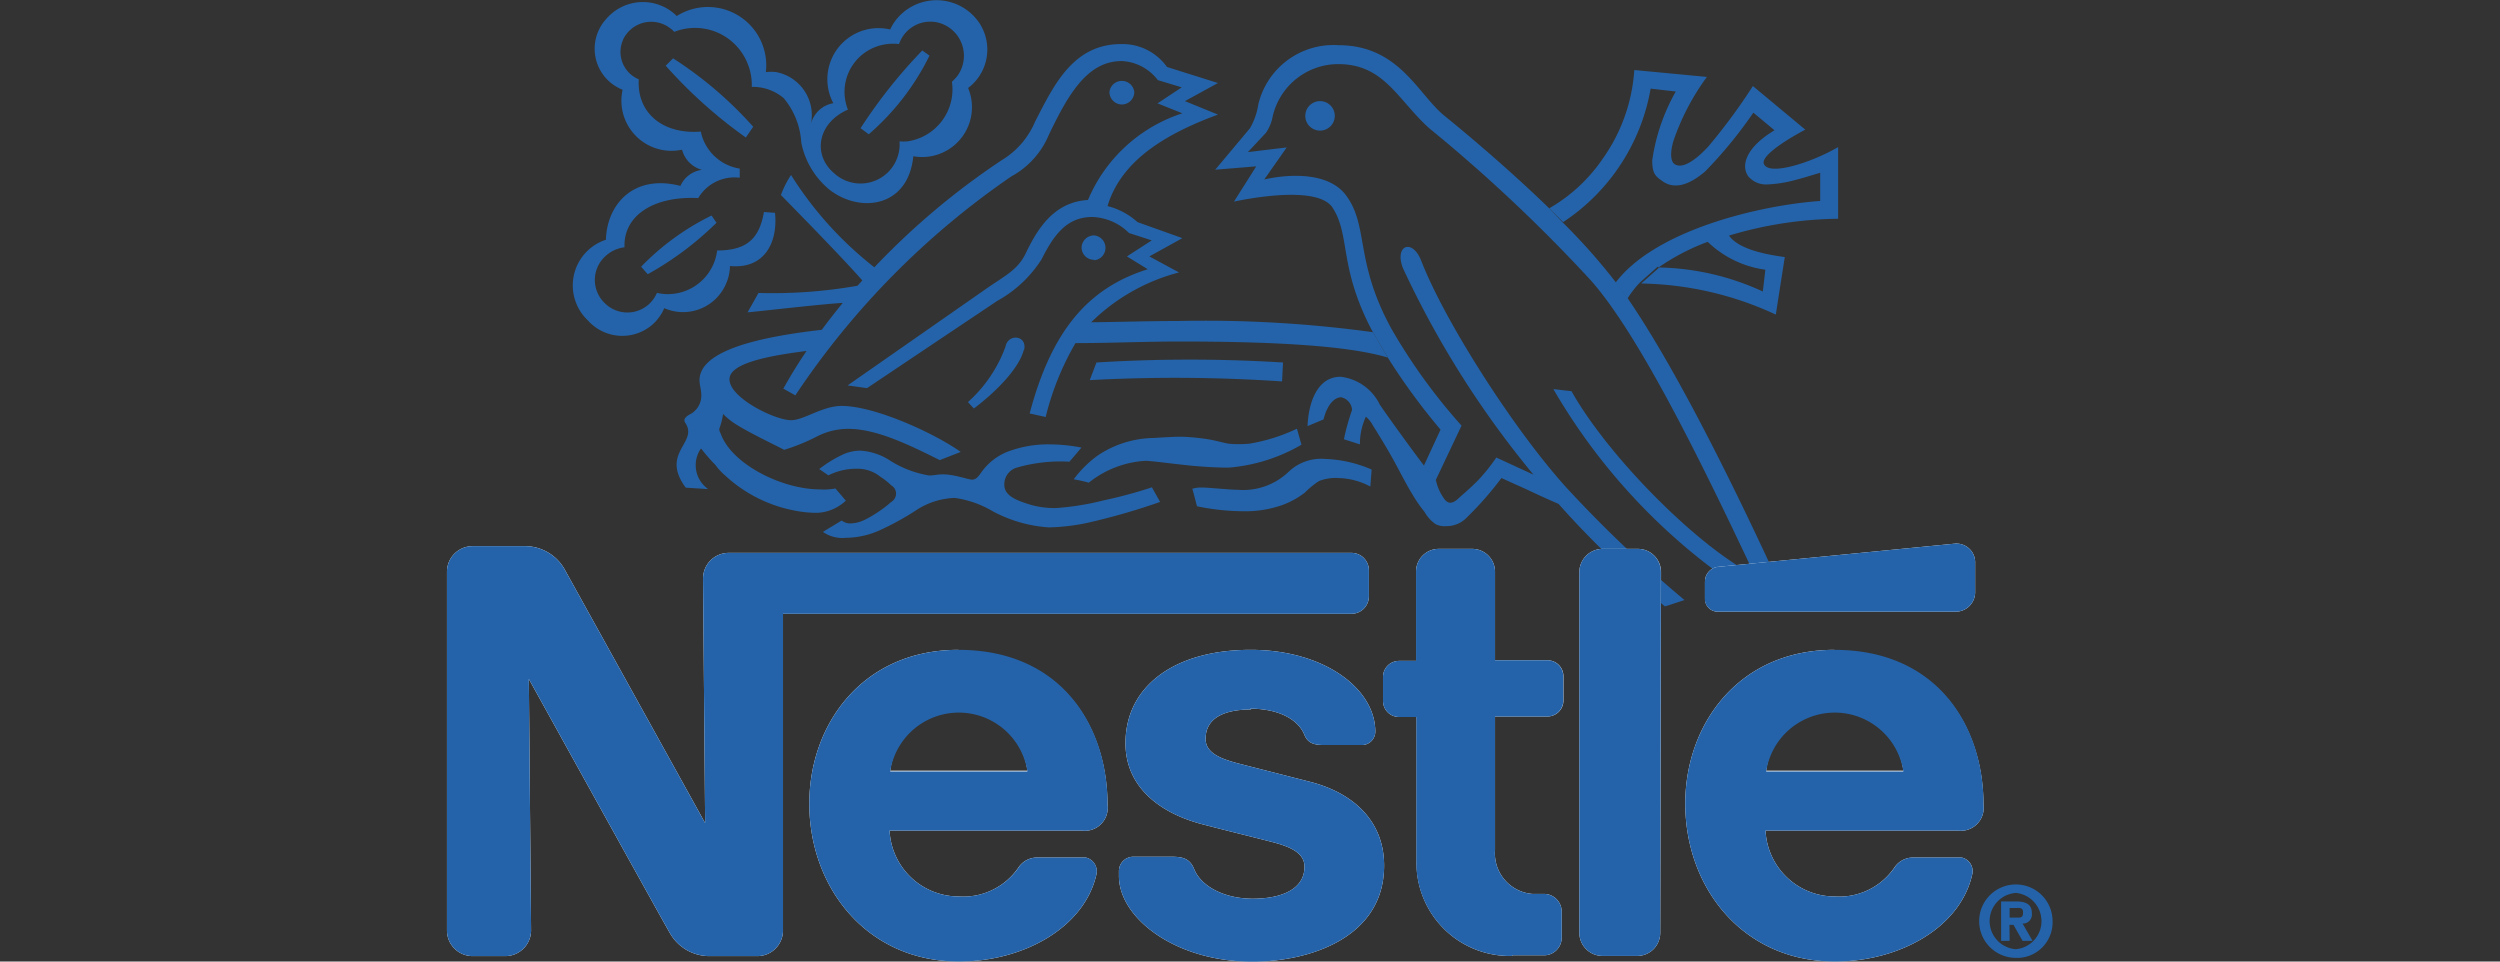
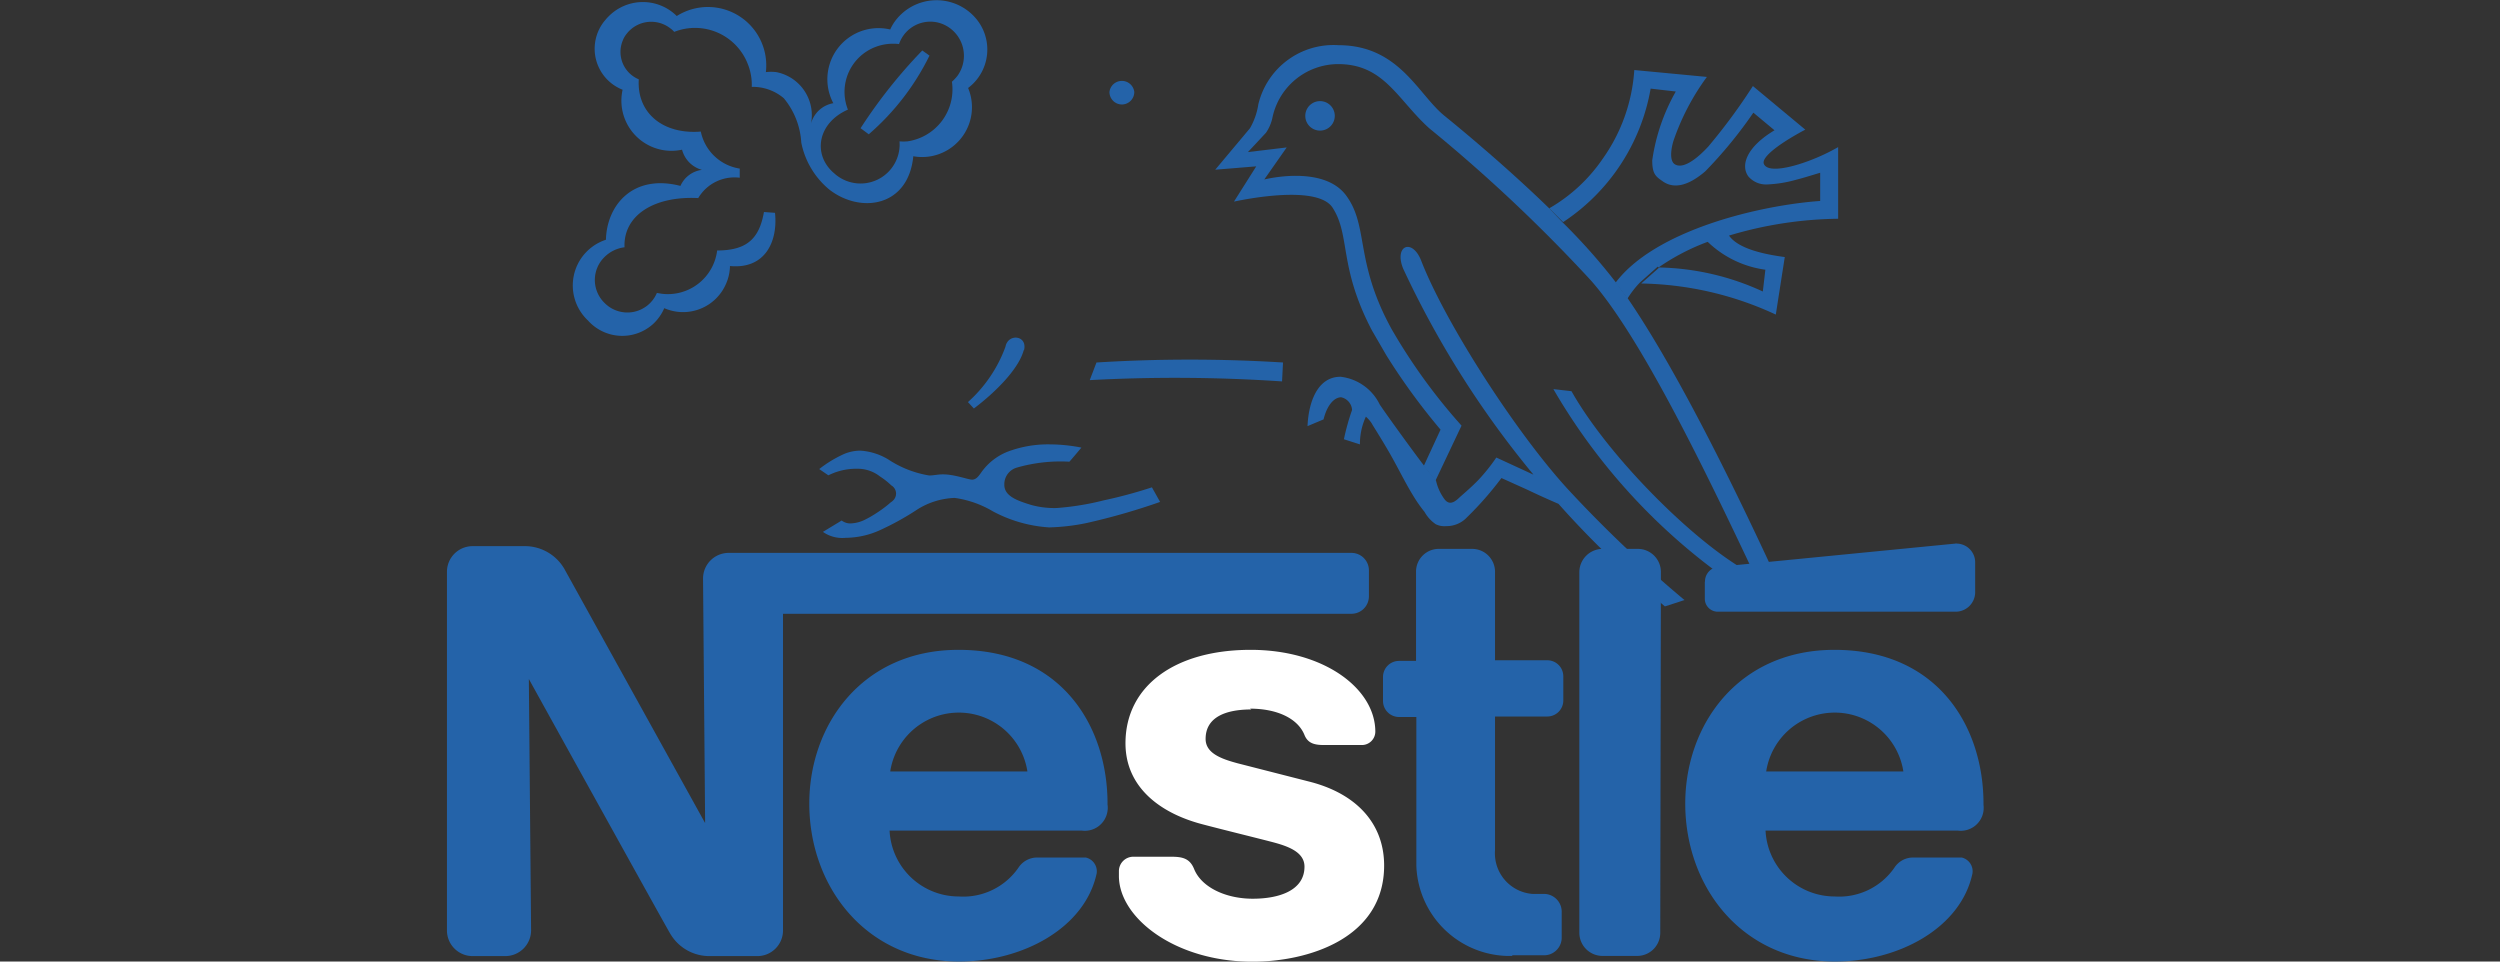
<svg xmlns="http://www.w3.org/2000/svg" viewBox="0 0 156 60">
  <rect x="0" y="0" width="156" height="60" fill="#333333" stroke="none" />
  <defs>
    <style>.cls-1,.cls-3{fill:#fff;}.cls-1{fill-opacity:0;}.cls-2{fill:#2463a9;}.cls-2,.cls-3{fill-rule:evenodd;}</style>
  </defs>
  <g id="Layer_2" data-name="Layer 2">
    <g id="Layer_1-2" data-name="Layer 1">
      <g id="Group_848" data-name="Group 848">
        <rect id="Rectangle_258" data-name="Rectangle 258" class="cls-1" width="156" height="60" />
        <g id="nestle-4">
-           <path id="Path_576" data-name="Path 576" class="cls-2" d="M68.29,16.24a.78.78,0,0,0,0-1.55.78.78,0,0,0-.8.76v0a.77.77,0,0,0,.77.76ZM77.51,31.9A6.93,6.93,0,0,0,80,31.52a5.18,5.18,0,0,0,1.42-.78,5.53,5.53,0,0,1,.88-.72,2.77,2.77,0,0,1,1.21-.19,4.43,4.43,0,0,1,2,.53l.08-1.06a7.91,7.91,0,0,0-2.87-.66,2.94,2.94,0,0,0-2.31.8,4.11,4.11,0,0,1-3.22,1.12c-.51,0-1.75-.14-2.25-.14a1.91,1.91,0,0,0-.54.08c.09.29.29,1.09.29,1.09a14.33,14.33,0,0,0,2.77.31Zm-6-3.14c.39,0,1.54.17,2.85.3.75.07,1.55.12,2.31.12a10.75,10.75,0,0,0,4.54-1.43l-.28-1a11.08,11.08,0,0,1-3,.94,7.34,7.34,0,0,1-1.24,0c-.36-.06-.78-.19-1.25-.27a13.09,13.09,0,0,0-1.77-.17c-.47,0-1.3.06-1.71.08a6.41,6.41,0,0,0-3.44,1.08A6.73,6.73,0,0,0,67,29.91a7.51,7.51,0,0,1,.94.21,6.23,6.23,0,0,1,3.63-1.37Z" />
          <path id="Path_577" data-name="Path 577" class="cls-2" d="M53.48,29.25a2.25,2.25,0,0,1,1.43.48,4.72,4.72,0,0,1,.71.56.59.59,0,0,1,.2.83.69.69,0,0,1-.23.22,6.76,6.76,0,0,1-.8.61,6.65,6.65,0,0,1-.86.5,2.16,2.16,0,0,1-.82.21.88.88,0,0,1-.59-.18l-1.17.71a2.11,2.11,0,0,0,1.42.37,5.26,5.26,0,0,0,2.1-.46,17.3,17.3,0,0,0,2.42-1.34,4.68,4.68,0,0,1,2.28-.69,6.39,6.39,0,0,1,2.39.84,8.6,8.6,0,0,0,3.5,1,13,13,0,0,0,2.33-.27,40.9,40.9,0,0,0,4.6-1.32l-.51-.91a29.15,29.15,0,0,1-3,.81,17.06,17.06,0,0,1-2.93.48,5.4,5.4,0,0,1-1.6-.19c-.88-.27-1.68-.55-1.68-1.26a1.08,1.08,0,0,1,.81-1.08,9.88,9.88,0,0,1,3.25-.36c.15-.16.75-.88.75-.88a10.34,10.34,0,0,0-1.92-.2,7.14,7.14,0,0,0-2.67.45,3.66,3.66,0,0,0-1.66,1.3c-.16.23-.32.45-.57.45s-1.09-.33-1.82-.33c-.32,0-.59.07-.86.07a6.55,6.55,0,0,1-2.55-1,3.83,3.83,0,0,0-1.74-.55,2.66,2.66,0,0,0-1,.2,7.38,7.38,0,0,0-1.57.95l.57.39A3.89,3.89,0,0,1,53.48,29.25Zm51.64,8.2a78.19,78.19,0,0,1-7.29-6.93C94.6,27,90.18,20.13,88.68,16.26c-.56-1.42-1.71-.94-1.12.51a59.6,59.6,0,0,0,8.13,12.85l-2.32-1.07a11.28,11.28,0,0,1-1.1,1.38c-.54.56-1.09,1-1.26,1.17-.38.35-.66.37-.91,0A3.07,3.07,0,0,1,89.61,30l-.73-.92c-.39-.49-2.22-3-2.78-3.83a3.11,3.11,0,0,0-2.45-1.74c-1.45,0-2,1.61-2.06,3.08l1-.42c.22-.9.67-1.38,1.1-1.38a.87.87,0,0,1,.68.79,14.15,14.15,0,0,0-.51,1.83l1,.32A4.06,4.06,0,0,1,85.23,26a2,2,0,0,1,.36.41c.06.12.53.84,1.08,1.79s1,1.9,1.52,2.74c.24.4.51.77.7,1a2.25,2.25,0,0,0,.7.77,1.18,1.18,0,0,0,.64.12,1.74,1.74,0,0,0,1.31-.55,20.83,20.83,0,0,0,2.15-2.45l1.64.74q.94.45,1.92.87a57.29,57.29,0,0,0,4.6,4.62l1.12,1,.92.78,1.23-.4Z" />
          <path id="Path_578" data-name="Path 578" class="cls-2" d="M111.27,37c-2.81-6.15-6.51-13.71-9.67-18.34l-.74-1a36.92,36.92,0,0,0-3.32-3.75L96.67,13C94.48,10.87,92,8.74,90.14,7.23c-1.65-1.33-2.83-4.41-6.62-4.41a4.82,4.82,0,0,0-5,3.69A4.29,4.29,0,0,1,78,8l-2.17,2.59,2.56-.21L77,12.58c.75-.16,5.24-1.06,6.16.39,1.12,1.75.36,3.66,2.45,7.65l.91,1.57a40.12,40.12,0,0,0,3.37,4.62l-1.05,2.27.73.92,1.63-3.44a35.82,35.82,0,0,1-4.35-6c-2.34-4.24-1.42-6.42-2.85-8.36s-5.11-1-5.11-1l1.4-2-2.42.29L79,8.28a2.63,2.63,0,0,0,.39-.89A4.2,4.2,0,0,1,83.5,4c2.87,0,3.69,2.2,5.68,4A97.87,97.87,0,0,1,99.3,17.53c3.12,3.56,7.12,11.84,10.2,18.37-3.37-1.64-9.06-7.27-11.44-11.49l-1.13-.13a37.79,37.79,0,0,0,13.49,13.59l.85-.89Z" />
          <path id="Path_579" data-name="Path 579" class="cls-2" d="M103.49,16.69a13.8,13.8,0,0,1,3.07-1.6,6.43,6.43,0,0,0,3.6,1.74L110,18.19a16.16,16.16,0,0,0-6.46-1.5l-1.13,1a20.66,20.66,0,0,1,8.4,1.94l.56-3.59c-1.12-.15-2.87-.47-3.48-1.34a24.55,24.55,0,0,1,6.81-1.05V9.18a12.42,12.42,0,0,1-2.42,1.06c-1,.31-2,.45-2.21,0s1.13-1.38,2.58-2.15l-3.27-2.72a36.39,36.39,0,0,1-2.77,3.76c-.81.88-1.65,1.45-2.13,1.1-.25-.19-.26-.74-.06-1.43a14.84,14.84,0,0,1,2.09-4l-4.53-.43A10.77,10.77,0,0,1,100,9.92,10.19,10.19,0,0,1,96.67,13l.87.86A12.56,12.56,0,0,0,103,5.53l1.57.18A12.15,12.15,0,0,0,103.1,10c0,.83.2,1,.62,1.29.79.59,1.76.2,2.69-.6a27.41,27.41,0,0,0,3-3.66l1.32,1.1c-1.68,1-2.15,2.14-1.64,2.87a1.45,1.45,0,0,0,1.16.51,7.69,7.69,0,0,0,1.85-.3c.48-.12,1-.29,1.48-.43v1.76c-3.8.27-10.3,1.82-12.77,5.1l.74,1a6,6,0,0,1,.77-1l1.12-1ZM53.7,8l.51.38A15.51,15.51,0,0,0,58,3.47l-.45-.32A31.81,31.81,0,0,0,53.7,8Z" />
          <path id="Path_580" data-name="Path 580" class="cls-2" d="M52.91,6.84a3,3,0,0,1,1.72-3.91,3.07,3.07,0,0,1,1.47-.18,2.06,2.06,0,0,1,2.64-1.28,2.14,2.14,0,0,1,1,3.27,2.9,2.9,0,0,1-.34.36,3.28,3.28,0,0,1-2.77,3.72,2.74,2.74,0,0,1-.5,0,2.44,2.44,0,0,1-4.07,2C50.69,9.67,51,7.68,52.91,6.84ZM52,6.44A1.75,1.75,0,0,0,50.61,7.7a2.74,2.74,0,0,0-2.17-3.2,2.81,2.81,0,0,0-.65,0A3.64,3.64,0,0,0,42.23,1,3,3,0,0,0,38,1a2.73,2.73,0,0,0-.23.25,2.75,2.75,0,0,0,1.08,4.35,3.13,3.13,0,0,0,2.39,3.74,3.09,3.09,0,0,0,1.32,0,1.77,1.77,0,0,0,1.24,1.26,1.7,1.7,0,0,0-1.34,1c-3-.77-4.6,1.24-4.65,3.36A3,3,0,0,0,36.69,20a2.87,2.87,0,0,0,4.05.23,2.93,2.93,0,0,0,.71-1,2.92,2.92,0,0,0,3.85-1.51,2.86,2.86,0,0,0,.25-1.12c2.18.21,3-1.51,2.81-3.32l-.69-.05c-.29,1.68-1.09,2.4-2.92,2.4a3.1,3.1,0,0,1-3.46,2.7l-.3-.05a2,2,0,0,1-3.26.63,2,2,0,0,1,0-2.88,2.14,2.14,0,0,1,1.24-.6c-.08-2,1.85-3.21,4.6-3.07a2.63,2.63,0,0,1,2.59-1.27v-.57a2.94,2.94,0,0,1-2.43-2.31c-2.35.19-4-1.15-3.87-3.26a1.85,1.85,0,0,1-1-2.42,1.56,1.56,0,0,1,.25-.43,1.94,1.94,0,0,1,2.72-.33,1.26,1.26,0,0,1,.24.22,3.53,3.53,0,0,1,4.59,2,3.48,3.48,0,0,1,.25,1.43,3,3,0,0,1,2,.71A4.77,4.77,0,0,1,50,8.9a5.09,5.09,0,0,0,1.75,2.93c1.94,1.51,4.93,1.1,5.24-2.08a3.11,3.11,0,0,0,3.42-4.26A3,3,0,0,0,61,1.28a3.22,3.22,0,0,0-5.22.14,2.82,2.82,0,0,0-.23.42A3.19,3.19,0,0,0,52,6.44Zm11.9,15.41c.23-.93-1-1.07-1.16-.21a8.58,8.58,0,0,1-2.34,3.45l.37.4C62.14,24.46,63.58,23,63.88,21.85ZM70,6.52a.78.78,0,0,0,.78-.78.78.78,0,0,0-1.55,0h0a.78.78,0,0,0,.78.78Zm11.45.71a.92.92,0,1,1,1.84,0,.92.92,0,0,1-1.84,0ZM80,23.8a99.58,99.58,0,0,0-12-.08l.42-1.1a94.18,94.18,0,0,1,11.64,0Z" />
-           <path id="Path_581" data-name="Path 581" class="cls-2" d="M43.76,28a10.63,10.63,0,0,0,.87,1,3.94,3.94,0,0,0,.62.67,8.77,8.77,0,0,0,4.39,2.2A7,7,0,0,0,51,32a2.77,2.77,0,0,0,1.78-.76l-.65-.76a3.69,3.69,0,0,1-.94.06c-2.42,0-5.49-1.58-6.19-3.41-.07-.18-.16-.28-.09-.45a4.22,4.22,0,0,0,.21-.85,4.28,4.28,0,0,0,.81.65c.9.57,2.61,1.37,3,1.59a12.27,12.27,0,0,0,2-.81,4.28,4.28,0,0,1,2-.5c1.77,0,3.8,1,5.71,1.95l1.31-.51c-1.7-1.2-5.38-2.87-7.43-2.87-1.21,0-2.35.89-3.16.89-1,0-3.84-1.39-3.84-2.55,0-.89,1.85-1.4,4.81-1.77-.52.76-1,1.55-1.45,2.35l.75.42A50.4,50.4,0,0,1,63.12,11a5.25,5.25,0,0,0,2.33-2.59C66.7,5.79,67.89,3.81,70,3.81A3,3,0,0,1,72.25,5l1.49.45-1.51,1,1.55.62a9.59,9.59,0,0,0-5.89,5.41c-2.15.12-3.18,1.86-3.88,3.32-.48,1-1.23,1.37-2.33,2.12l-8.79,6.13,1.21.17,8.12-5.44A7.65,7.65,0,0,0,65,16.17c.76-1.51,1.57-2.63,3.16-2.63a3.4,3.4,0,0,1,2.29,1l1.42.46-1.55,1,1.3.8c-3.73,1.17-6,3.84-7.37,9l1,.22a17.42,17.42,0,0,1,1.86-4.61c2.15,0,4.34-.1,6.48-.1,5.72,0,10.47.24,13,1l-.91-1.58a76.73,76.73,0,0,0-12.12-.7c-1.81,0-3.65.06-5.47.08a12.17,12.17,0,0,1,5.48-3.11l-1.85-1,2.06-1.14-2.8-1a4.38,4.38,0,0,0-1.87-1C70,9.88,73,8.26,76,7.15l-2.06-.84L76,5.18l-3.18-1a3.41,3.41,0,0,0-2.86-1.43c-3,0-4.2,2.57-5.37,4.84A5.13,5.13,0,0,1,62.5,10a46.1,46.1,0,0,0-7.94,6.68,22.5,22.5,0,0,1-5.2-5.76,5.86,5.86,0,0,0-.63,1.25c.31.32,3.78,3.84,5.08,5.33l-.3.33a30.47,30.47,0,0,1-6.18.45l-.68,1.21c.91-.08,4.47-.5,5.94-.59-.45.55-.89,1.11-1.31,1.68-4.58.52-7.63,1.46-7.63,3.15,0,.28.11.6.11.89A1.31,1.31,0,0,1,43,25.88c-.33.21-.35.35-.21.55.76,1.22-1.6,1.83,0,4l1.4.09A1.82,1.82,0,0,1,43.73,28l0,0ZM42,3.64l-.46.46a29.56,29.56,0,0,0,5,4.48L47,7.91A24.15,24.15,0,0,0,42,3.64Zm-2,13,.42.47a19.78,19.78,0,0,0,4.29-3.21l-.31-.45A15.74,15.74,0,0,0,40,16.65Z" />
-           <path id="Path_582" data-name="Path 582" class="cls-3" d="M103.65,35.7a1.45,1.45,0,0,0-1.46-1.45H100a1.46,1.46,0,0,0-1.45,1.46h0V58.2A1.45,1.45,0,0,0,100,59.65h2.15a1.44,1.44,0,0,0,1.45-1.45h0Zm2.74.6v1.07a.8.8,0,0,0,.8.8H122A1.22,1.22,0,0,0,123.25,37h0V35.14a1.17,1.17,0,0,0-1.15-1.22.11.11,0,0,0-.08,0l-14.8,1.45a.92.92,0,0,0-.83.93Zm-12,23.35a5.82,5.82,0,0,1-6-5.63,2.72,2.72,0,0,1,0-.28v-9H87.3a1,1,0,0,1-1-1h0v-1.5a1,1,0,0,1,1-1h1.06V35.67a1.42,1.42,0,0,1,1.41-1.42h2.1a1.43,1.43,0,0,1,1.42,1.43V41.2h3.27a1,1,0,0,1,1,1h0v1.51a1,1,0,0,1-1,1H93.29v8.33a2.54,2.54,0,0,0,2.33,2.74h.72a1.11,1.11,0,0,1,1.11,1.1h0v1.63a1.1,1.1,0,0,1-1.1,1.1h-2ZM59.81,40.55c-6,0-9.31,4.67-9.31,9.59,0,5.24,3.59,9.86,9.35,9.86,3.95,0,7.84-2.08,8.58-5.49a.89.89,0,0,0-.68-1l-.18,0H64.75a1.4,1.4,0,0,0-1.19.61,4.17,4.17,0,0,1-3.74,1.82,4.32,4.32,0,0,1-4.31-4.11h12a1.43,1.43,0,0,0,1.6-1.23,1.7,1.7,0,0,0,0-.39c0-4.79-2.84-9.59-9.3-9.59Zm0,3.85a4.22,4.22,0,0,1,4.3,3.69H55.55a4.16,4.16,0,0,1,4.26-3.68Zm54.66-3.85c-6,0-9.31,4.67-9.31,9.59,0,5.24,3.58,9.86,9.35,9.86,3.95,0,7.84-2.08,8.57-5.49a.87.87,0,0,0-.68-1l-.18,0H119.4a1.4,1.4,0,0,0-1.18.61,4.17,4.17,0,0,1-3.74,1.82,4.32,4.32,0,0,1-4.31-4.11h12a1.43,1.43,0,0,0,1.6-1.23,1.7,1.7,0,0,0,0-.39c0-4.79-2.84-9.59-9.29-9.59Zm0,3.85a4.22,4.22,0,0,1,4.3,3.69h-8.56a4.16,4.16,0,0,1,4.26-3.68Z" />
-           <path id="Path_583" data-name="Path 583" class="cls-3" d="M84.32,34.5H45.47a1.6,1.6,0,0,0-1.6,1.6h0L44,51.36,35.2,35.47a2.85,2.85,0,0,0-2.51-1.39h-3.2a1.6,1.6,0,0,0-1.6,1.6h0V58.06a1.6,1.6,0,0,0,1.6,1.6h2.05a1.61,1.61,0,0,0,1.6-1.61L33,42.37s8.45,15.27,8.81,15.87a2.83,2.83,0,0,0,2.51,1.42h2.94a1.6,1.6,0,0,0,1.6-1.6h0V38.3H84.33a1.09,1.09,0,0,0,1.09-1.09h0V35.59a1.09,1.09,0,0,0-1.1-1.09Z" />
          <path id="Path_584" data-name="Path 584" class="cls-3" d="M78,44.22c1.69,0,3,.61,3.41,1.67.22.51.64.6,1.23.6H85a.84.84,0,0,0,.82-.83c0-2.7-3.22-5.11-7.78-5.11-4.72,0-7.81,2.25-7.81,5.83,0,2.74,2.16,4.37,4.82,5.06,1.21.32,3.29.83,4.29,1.09s2.06.62,2.06,1.55c0,1.47-1.55,2-3.23,2s-3.2-.71-3.66-1.86c-.27-.66-.73-.76-1.43-.76H70.7a.9.9,0,0,0-.88.89v.31c0,2.61,3.5,5.35,8.34,5.35,3.43,0,8.21-1.43,8.21-6,0-2.66-1.78-4.51-4.68-5.24l-4.46-1.14c-1-.27-2-.62-2-1.52,0-1.37,1.27-1.84,2.85-1.84Z" />
          <path id="Path_585" data-name="Path 585" class="cls-2" d="M103.64,35.7a1.44,1.44,0,0,0-1.45-1.45H100a1.46,1.46,0,0,0-1.45,1.46h0V58.2A1.45,1.45,0,0,0,100,59.65h2.15a1.44,1.44,0,0,0,1.45-1.45h0Zm2.74.6v1.07a.81.81,0,0,0,.81.8H122A1.22,1.22,0,0,0,123.25,37h0V35.14a1.17,1.17,0,0,0-1.15-1.22.11.11,0,0,0-.08,0l-14.8,1.45a.92.92,0,0,0-.83.93Zm-12,23.35a5.83,5.83,0,0,1-6-5.63V44.74H87.3a1,1,0,0,1-1-1h0v-1.5a1,1,0,0,1,1-1h1.06V35.67a1.42,1.42,0,0,1,1.41-1.42h2.1a1.43,1.43,0,0,1,1.42,1.43V41.2h3.26a1,1,0,0,1,1,1h0v1.51a1,1,0,0,1-1,1H93.29v8.33a2.54,2.54,0,0,0,2.33,2.74h.72a1.11,1.11,0,0,1,1.11,1.1h0v1.63a1.1,1.1,0,0,1-1.1,1.1h-2ZM69.11,50.14c0-4.8-2.85-9.59-9.3-9.59-6,0-9.31,4.67-9.31,9.59,0,5.24,3.59,9.86,9.35,9.86,3.95,0,7.84-2.08,8.58-5.49a.88.88,0,0,0-.68-1l-.18,0H64.75a1.39,1.39,0,0,0-1.19.62,4.19,4.19,0,0,1-3.74,1.81,4.32,4.32,0,0,1-4.31-4.11h12a1.43,1.43,0,0,0,1.6-1.23,1.28,1.28,0,0,0,0-.39Zm-13.56-2a4.33,4.33,0,0,1,8.56,0Zm68.22,2c0-4.8-2.85-9.59-9.3-9.59-6,0-9.31,4.67-9.31,9.59,0,5.24,3.58,9.86,9.35,9.86,3.95,0,7.84-2.08,8.57-5.49a.88.88,0,0,0-.67-1l-.19,0H119.4a1.38,1.38,0,0,0-1.18.62,4.19,4.19,0,0,1-3.74,1.81,4.32,4.32,0,0,1-4.31-4.11h12a1.43,1.43,0,0,0,1.6-1.23,1.7,1.7,0,0,0,0-.39Zm-13.56-2a4.33,4.33,0,0,1,8.56,0Z" />
          <path id="Path_586" data-name="Path 586" class="cls-2" d="M84.32,34.5H45.47a1.6,1.6,0,0,0-1.6,1.6h0L44,51.36,35.2,35.47a2.85,2.85,0,0,0-2.51-1.39h-3.2a1.6,1.6,0,0,0-1.6,1.6h0V58.06a1.6,1.6,0,0,0,1.6,1.6h2.05a1.61,1.61,0,0,0,1.6-1.61L33,42.37s8.45,15.27,8.81,15.87a2.83,2.83,0,0,0,2.51,1.42h2.94a1.6,1.6,0,0,0,1.6-1.6h0V38.3H84.33a1.09,1.09,0,0,0,1.09-1.09h0V35.59a1.09,1.09,0,0,0-1.1-1.09Z" />
-           <path id="Path_587" data-name="Path 587" class="cls-2" d="M78,44.22c1.69,0,3,.61,3.41,1.67.22.51.64.6,1.23.6H85a.84.84,0,0,0,.82-.83c0-2.7-3.22-5.11-7.78-5.11-4.72,0-7.81,2.25-7.81,5.83,0,2.74,2.16,4.37,4.82,5.06,1.21.32,3.29.83,4.29,1.09s2.06.62,2.06,1.55c0,1.47-1.55,2-3.23,2s-3.2-.71-3.66-1.86c-.27-.66-.73-.76-1.43-.76H70.7a.9.9,0,0,0-.88.89v.31c0,2.61,3.5,5.35,8.34,5.35,3.43,0,8.21-1.43,8.21-6,0-2.66-1.78-4.51-4.68-5.24l-4.46-1.14c-1-.27-2-.62-2-1.52,0-1.37,1.27-1.84,2.85-1.84Zm47.4,14.49h-.53V56.25h.92c.64,0,1,.18,1,.74a.57.57,0,0,1-.5.64h-.08l.62,1.08h-.62l-.57-1h-.25Zm.47-1.45c.23,0,.37,0,.37-.33s-.27-.27-.47-.27h-.37v.6Zm-.09,2.51a2.29,2.29,0,1,1,2.3-2.29A2.22,2.22,0,0,1,126,59.77Zm0-4.05a1.76,1.76,0,0,0,0,3.51h0a1.75,1.75,0,0,0,1.6-1.91A1.77,1.77,0,0,0,125.81,55.72Z" />
        </g>
      </g>
    </g>
  </g>
</svg>